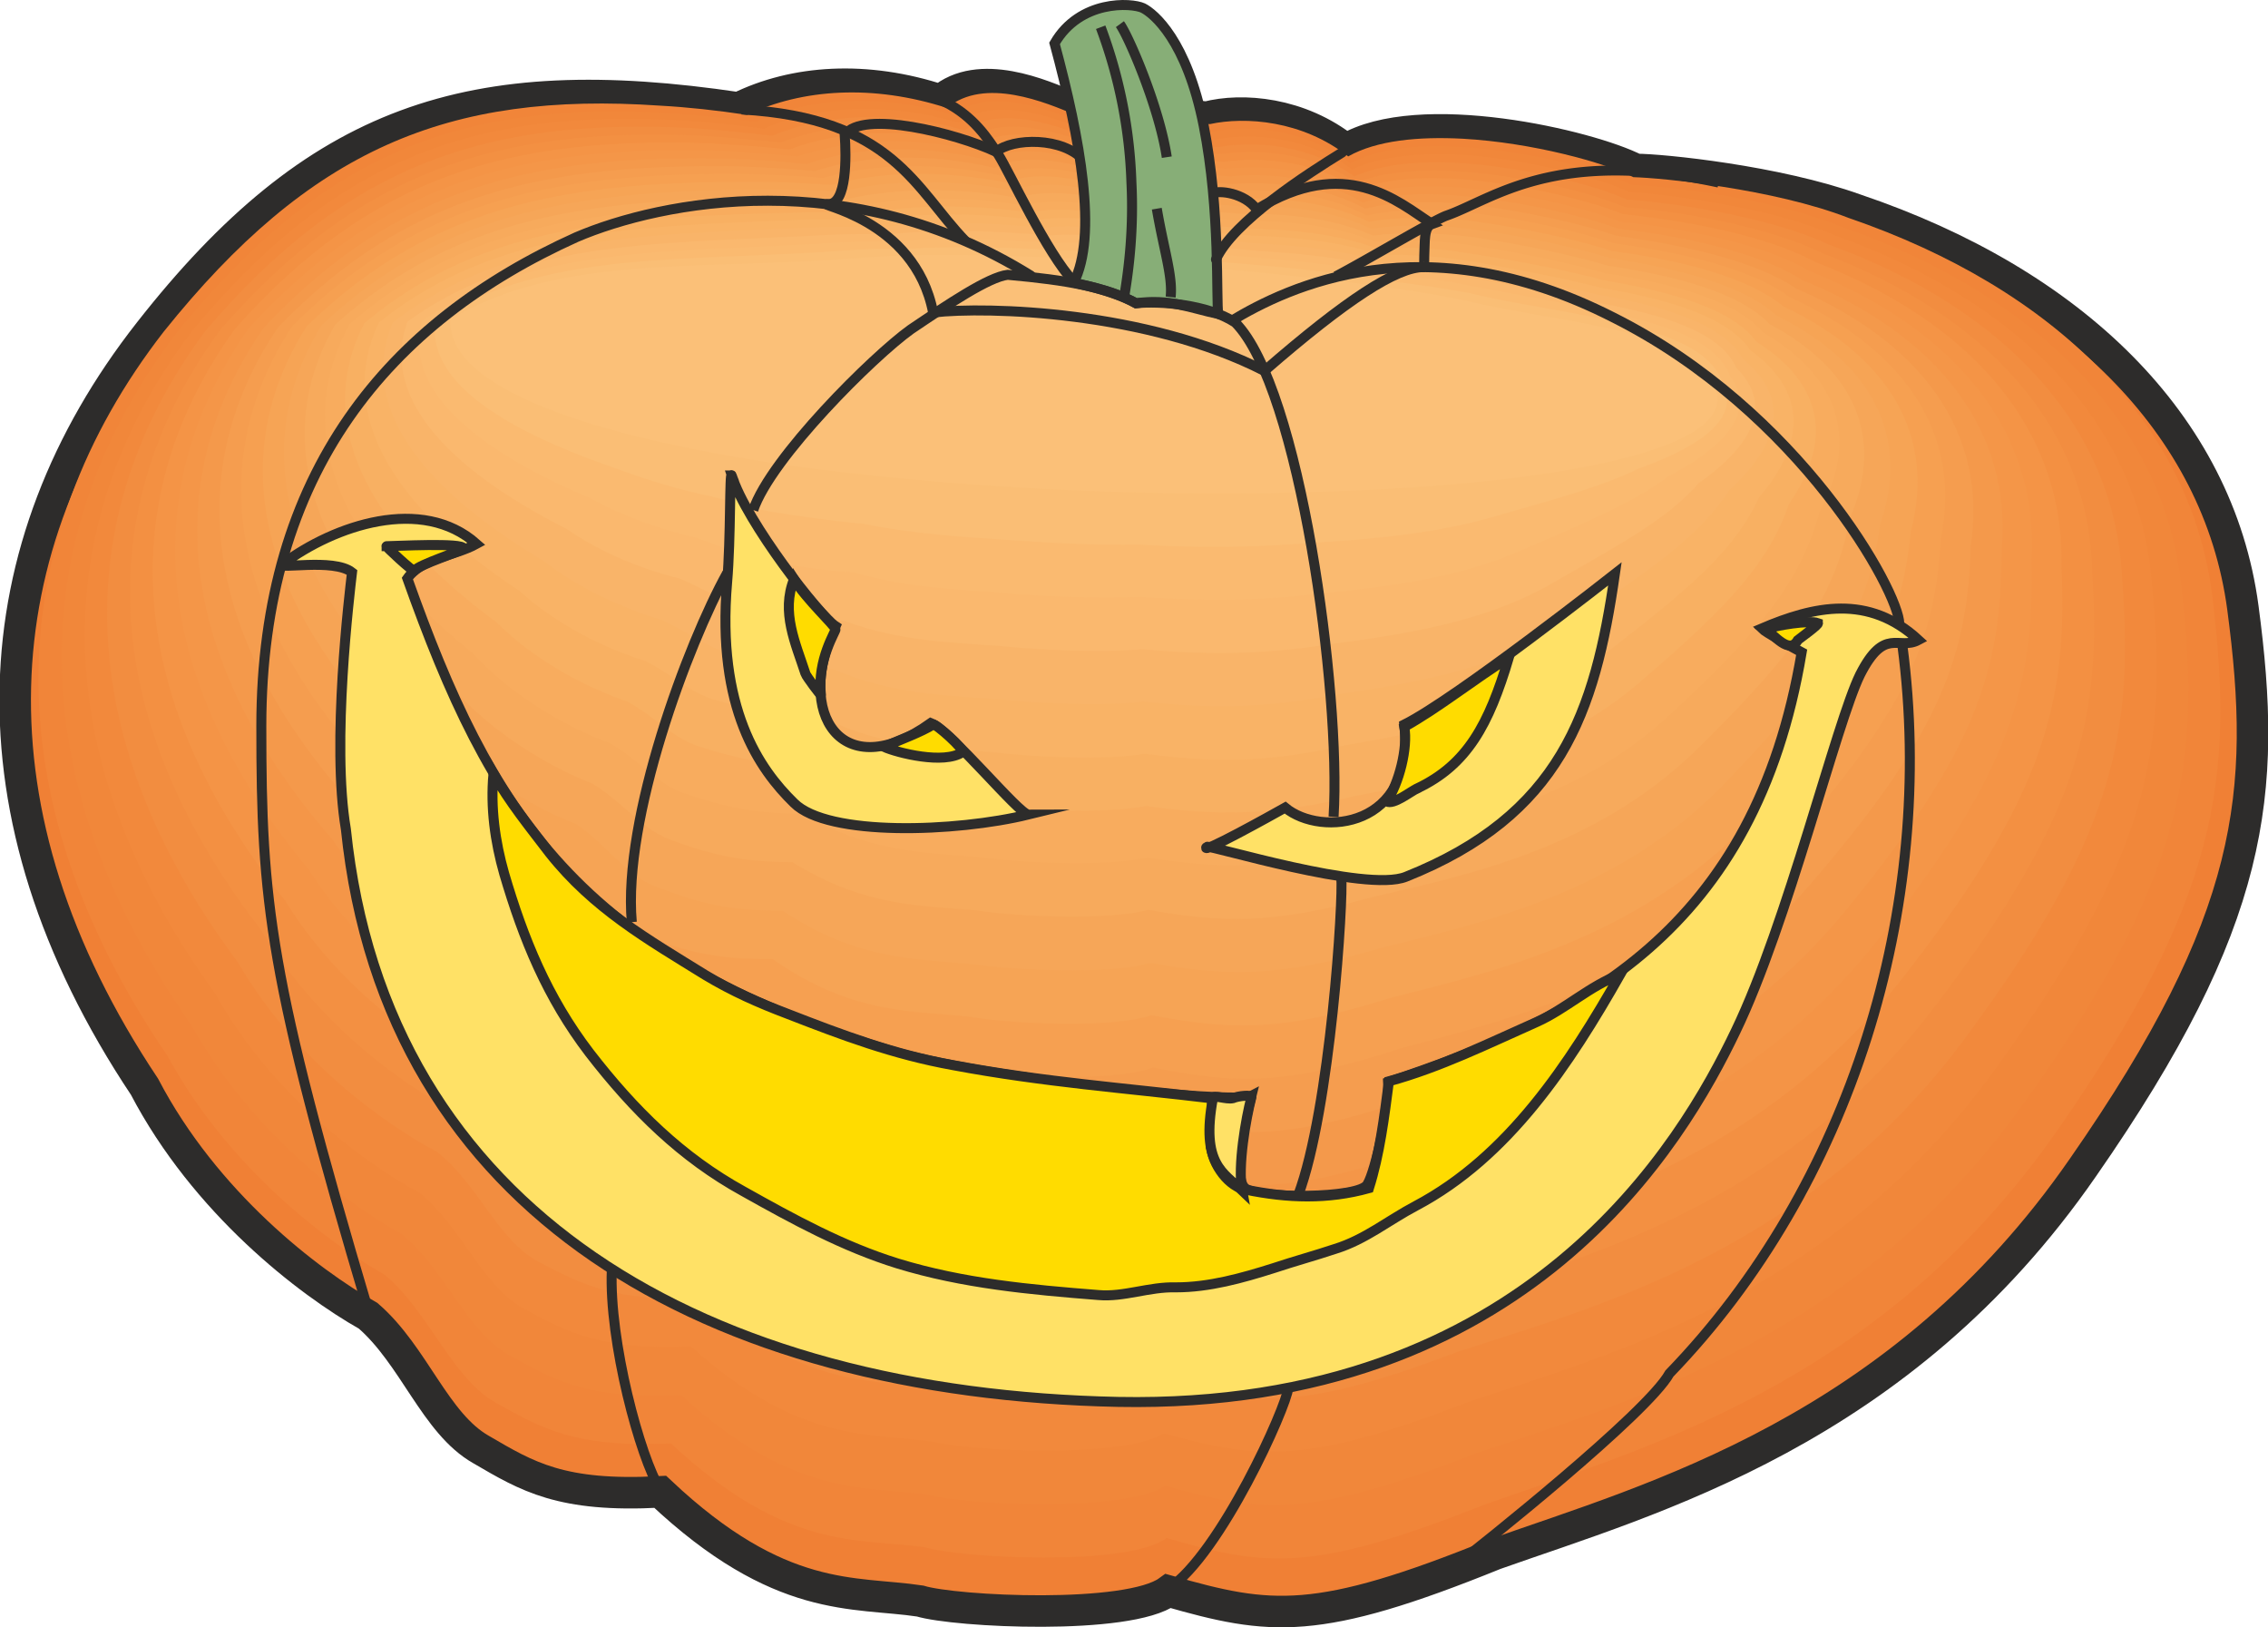
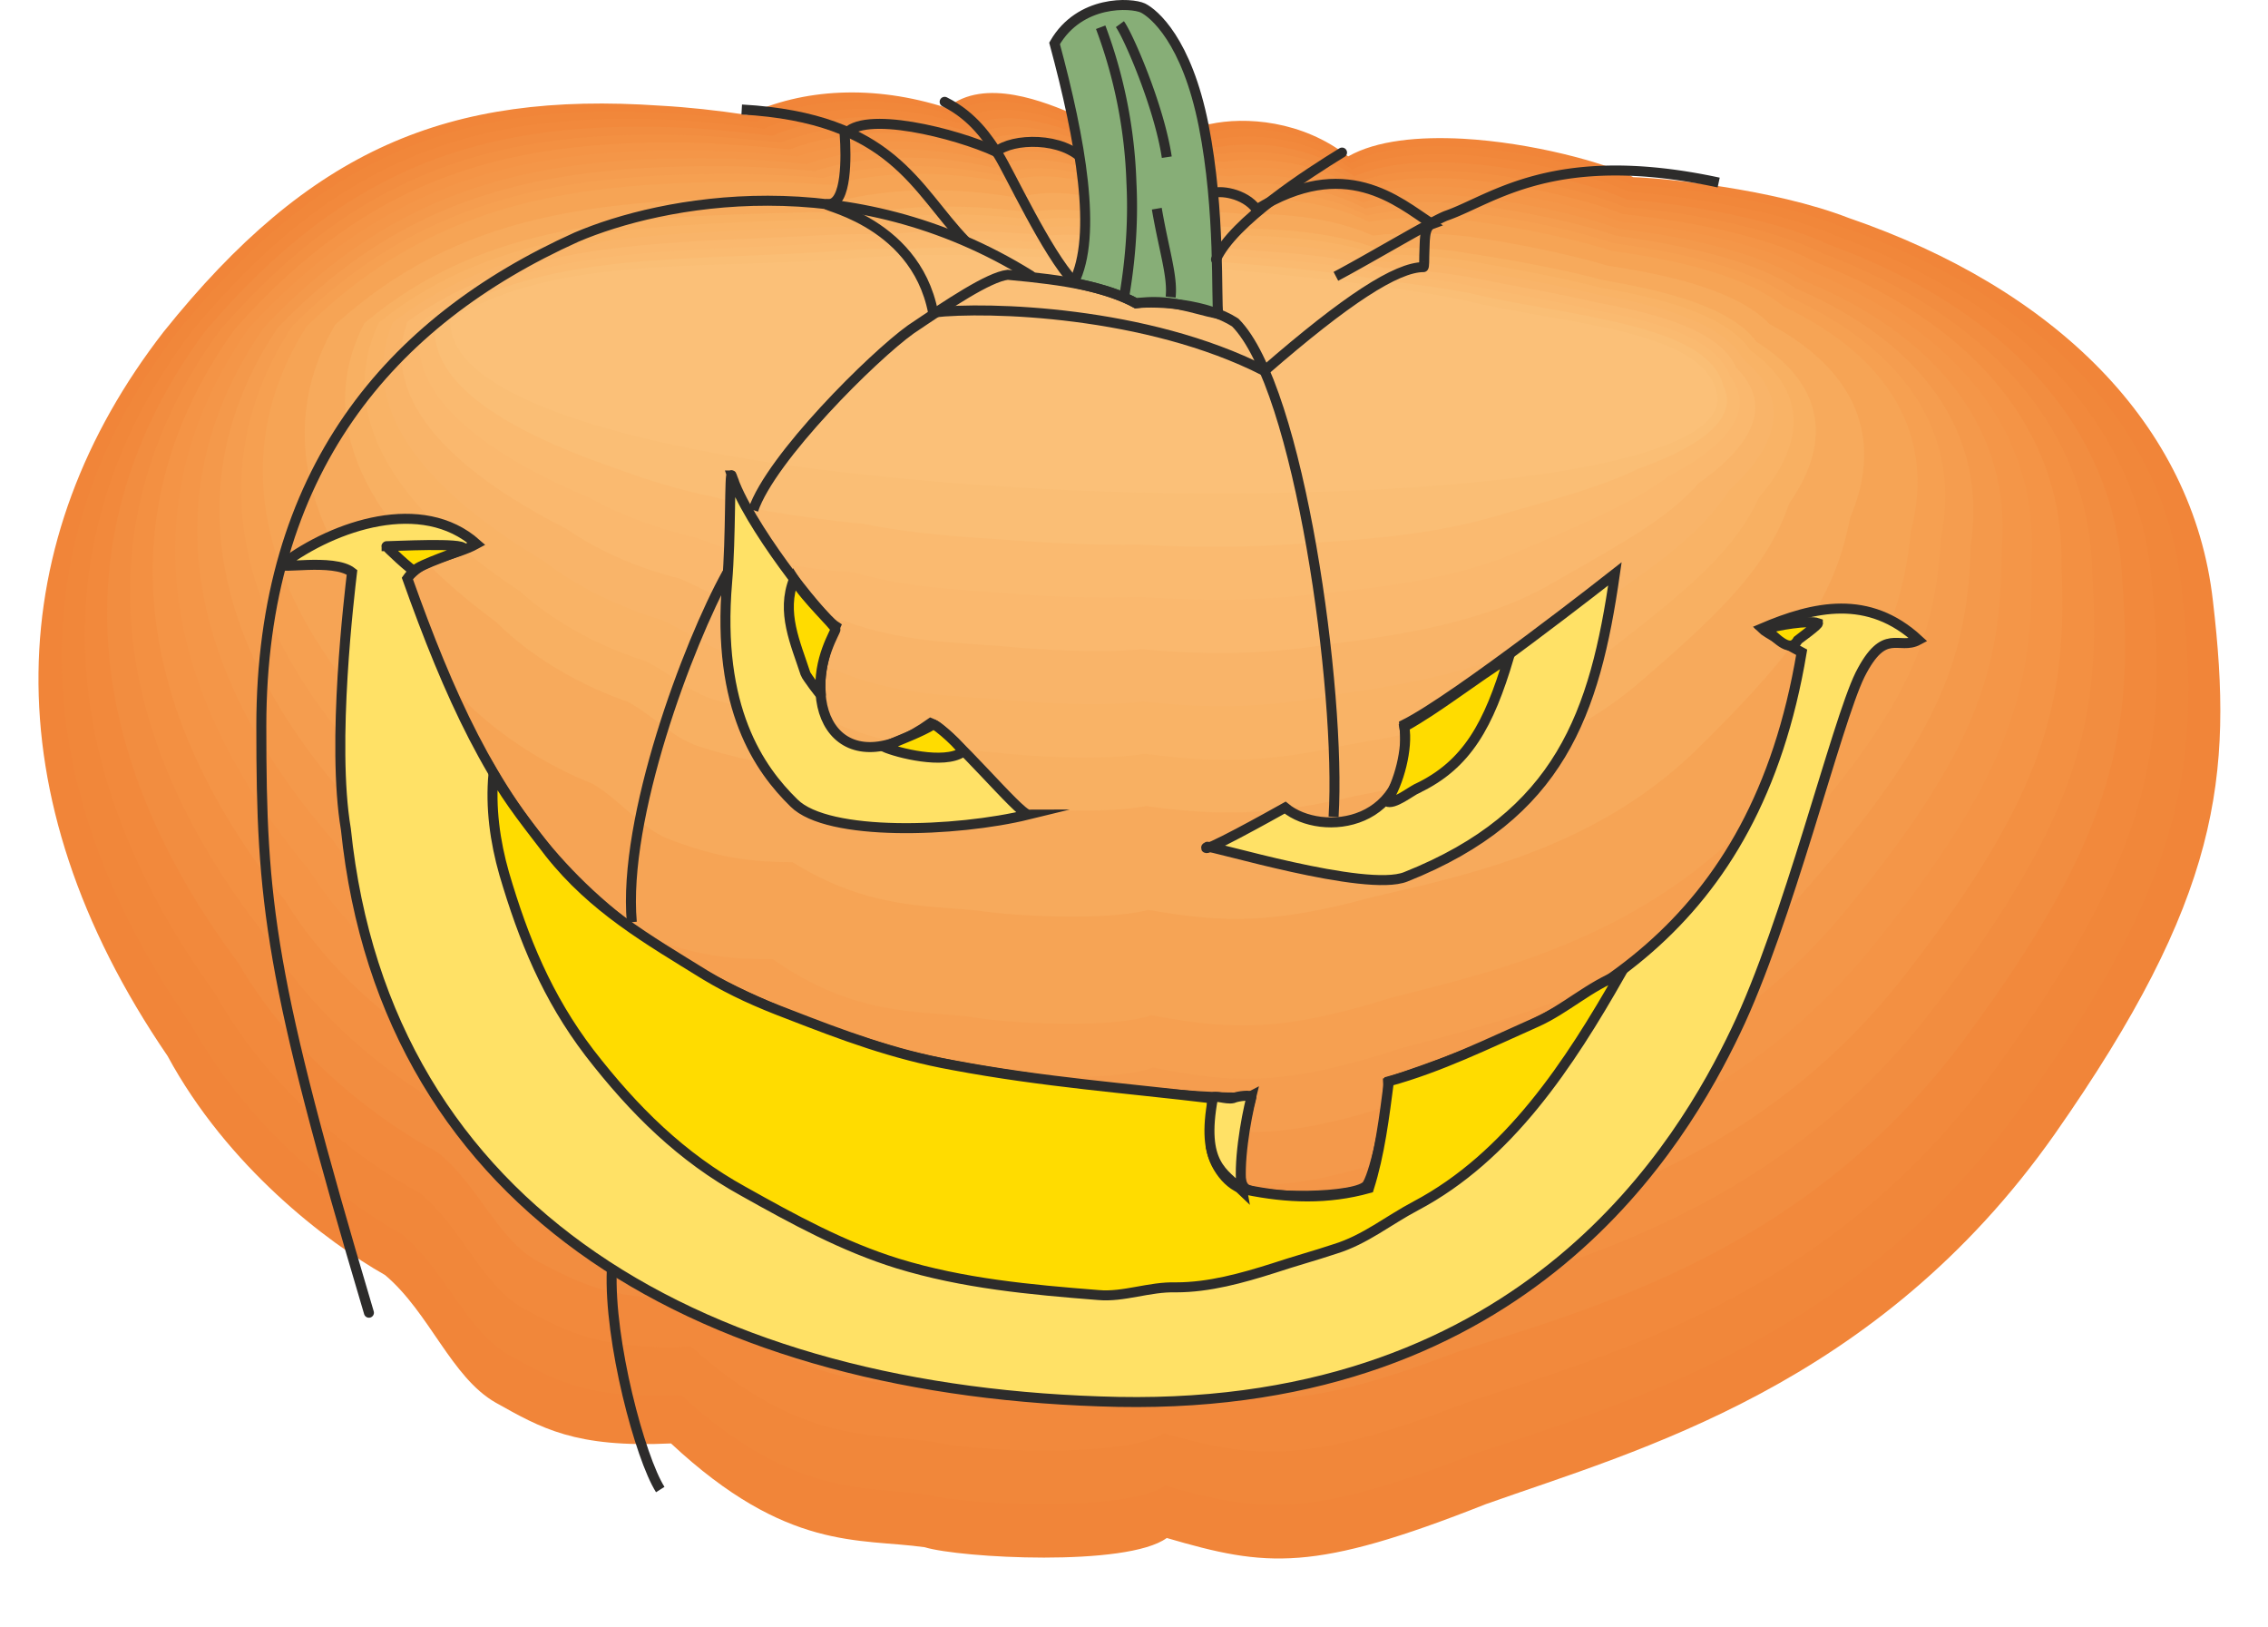
<svg xmlns="http://www.w3.org/2000/svg" width="283.262" height="203.192" viewBox="0 0 212.446 152.394">
-   <path d="M346.454 360.68c2.448 0 13.176 1.08 20.592 3.745 20.232 6.84 33.984 20.016 36.288 37.296 2.304 17.352 1.152 29.232-14.976 52.416-17.136 24.768-40.464 31.032-55.08 36.216-16.704 6.768-21.024 6.192-30.6 3.456-3.744 2.736-19.944 1.944-23.256.936-6.192-.936-13.104.36-24.336-10.224-9.288.504-12.456-1.44-16.776-3.96-4.32-2.448-6.264-8.784-10.584-12.528-5.616-3.168-15.264-10.584-20.952-21.456-17.136-25.704-15.264-50.616.432-70.632C222.83 356 237.302 351.177 262.43 354.92c5.256-2.592 11.952-3.024 18.936-.72 3.6-3.096 9.504-.504 12.168.648 3.744 1.44 8.784.504 12.744.936 3.312-.864 8.712-.432 13.032 3.024 6.84-4.104 22.824-.36 27.144 1.872z" style="fill:#f08035;stroke:#2d2c2b;stroke-width:2.952;stroke-linecap:round;stroke-miterlimit:10.433" transform="translate(-193.24 -344.81)" />
  <path d="M208.574 375.873c13.68-17.064 26.568-22.536 46.512-21.168 2.592.144 5.256.432 8.136.864 5.184-2.448 11.808-2.88 18.72-.648 3.528-2.952 9.288-.504 12.024.648 3.672 1.368 8.712.504 12.6.864 3.312-.72 8.64-.36 12.96 3.024 2.664-1.512 6.624-1.872 10.728-1.656 6.48.36 13.32 2.232 15.984 3.6 2.664.072 13.104 1.08 20.16 3.816 19.296 6.624 32.256 19.296 34.128 35.856 1.944 16.56.648 27.864-14.832 49.968-16.632 23.616-39.096 29.592-53.28 34.632-16.2 6.408-20.52 5.904-29.88 3.168-3.744 2.736-19.368 1.872-22.68.864-6.12-.864-12.888.432-23.76-9.72-9 .432-12.168-1.44-16.416-3.816-4.176-2.376-6.192-8.424-10.368-11.952-5.472-3.096-14.76-10.152-20.376-20.52-16.776-24.552-15.336-48.528-.36-67.824z" style="fill:#f18539" transform="translate(-193.24 -344.81)" />
  <path d="M209.87 375.873c13.536-16.632 26.424-21.672 46.152-20.448 2.52.144 5.184.432 7.992.792 5.112-2.304 11.664-2.664 18.432-.648 3.6-2.736 9.216-.36 11.952.648 3.6 1.368 8.568.504 12.384.936 3.384-.72 8.712-.288 12.96 2.952 2.664-1.44 6.624-1.8 10.584-1.512 6.264.36 12.96 2.16 15.696 3.528 2.808.072 13.032 1.152 19.8 3.96 18.288 6.408 30.456 18.576 31.824 34.344 1.728 15.768.288 26.568-14.76 47.592-15.984 22.464-37.584 28.152-51.408 32.904-15.552 6.048-19.944 5.616-29.088 3.024-3.744 2.52-18.792 1.8-22.104.864-6.048-.864-12.672.288-23.256-9.36-8.712.432-11.808-1.368-15.984-3.672-4.104-2.232-6.048-7.992-10.152-11.376-5.328-2.952-14.256-9.72-19.728-19.584-16.488-23.544-15.48-46.44-1.296-64.944z" style="fill:#f1873a" transform="translate(-193.24 -344.81)" />
  <path d="M211.238 375.8c13.32-16.055 26.28-20.807 45.72-19.727 2.52.144 5.112.432 7.848.792 5.112-2.232 11.52-2.52 18.216-.576 3.528-2.592 9.072-.36 11.808.648 3.528 1.296 8.424.504 12.24.936 3.384-.648 8.64-.288 12.816 2.808 2.736-1.296 6.624-1.584 10.44-1.368 6.12.432 12.744 2.16 15.48 3.456 3.024.216 12.96 1.296 19.368 4.104 17.424 6.264 28.656 17.856 29.664 32.904 1.44 14.976-.216 25.2-14.688 45.144-15.408 21.312-36.144 26.712-49.536 31.248-14.976 5.76-19.44 5.328-28.368 2.88-3.744 2.376-18.144 1.656-21.528.792-5.976-.864-12.528.216-22.752-8.928-8.352.36-11.52-1.296-15.624-3.528-3.96-2.16-5.832-7.632-9.792-10.872-5.256-2.808-13.896-9.216-19.152-18.648-16.2-22.392-15.624-44.28-2.16-62.064z" style="fill:#f2893c" transform="translate(-193.24 -344.81)" />
  <path d="M212.534 375.729c13.248-15.48 26.136-19.872 45.36-18.936 2.448.144 4.968.432 7.704.72 5.04-2.088 11.376-2.376 18-.504 3.456-2.448 8.856-.288 11.592.648 3.6 1.224 8.352.504 12.168.936 3.456-.648 8.568-.216 12.744 2.736 2.736-1.224 6.552-1.512 10.296-1.224 5.976.432 12.384 2.088 15.192 3.384 3.168.216 12.888 1.368 19.008 4.248 16.416 5.976 26.856 17.064 27.432 31.392 1.08 14.184-.648 23.904-14.616 42.768-14.832 20.16-34.704 25.272-47.664 29.52-14.4 5.472-18.936 5.04-27.648 2.736-3.744 2.232-17.568 1.584-21.024.648-5.832-.792-12.24.216-22.176-8.424-8.064.36-11.16-1.296-15.192-3.384-3.816-2.016-5.688-7.272-9.504-10.296-5.184-2.736-13.464-8.784-18.648-17.712-15.912-21.312-15.768-42.192-3.024-59.256z" style="fill:#f28d40" transform="translate(-193.24 -344.81)" />
  <path d="M213.902 375.657c13.032-14.904 25.992-18.936 44.928-18.144 2.376.144 4.896.36 7.56.648 4.968-1.944 11.232-2.232 17.784-.432 3.456-2.304 8.712-.288 11.448.648 3.528 1.152 8.208.504 11.952.864 3.528-.504 8.64-.144 12.672 2.664 2.808-1.08 6.552-1.296 10.152-1.008 5.832.432 12.096 2.016 15.048 3.312 3.312.216 12.672 1.44 18.504 4.32 15.48 5.832 25.056 16.416 25.272 29.952.864 13.392-1.08 22.608-14.544 40.32-14.256 19.008-33.336 23.832-45.792 27.936-13.896 5.112-18.432 4.68-26.928 2.52-3.744 2.088-16.992 1.44-20.448.648-5.76-.792-12.096.144-21.672-8.064-7.704.288-10.872-1.224-14.76-3.24-3.672-1.944-5.616-6.84-9.288-9.72-5.04-2.592-12.96-8.352-18-16.848-15.624-20.16-15.912-40.032-3.888-56.376z" style="fill:#f39042" transform="translate(-193.24 -344.81)" />
  <path d="M215.27 375.585c12.816-14.4 25.776-18 44.496-17.352 2.304.144 4.824.288 7.416.576 4.968-1.872 11.088-2.088 17.496-.36 3.456-2.232 8.568-.288 11.376.576 3.528 1.08 8.136.576 11.808.936 3.6-.504 8.568-.072 12.6 2.592 2.808-1.08 6.48-1.224 10.008-.936 5.688.504 11.808 2.016 14.76 3.24 3.456.36 12.6 1.512 18.144 4.536 14.544 5.616 23.256 15.624 22.968 28.44.576 12.6-1.512 21.312-14.4 37.944-13.68 17.856-31.896 22.392-43.92 26.208-13.32 4.752-17.928 4.392-26.208 2.376-3.744 2.016-16.416 1.368-19.872.504-5.688-.72-11.88.144-21.096-7.56-7.488.288-10.584-1.224-14.4-3.096-3.6-1.872-5.472-6.48-9-9.216-4.968-2.448-12.6-7.848-17.496-15.84-15.264-19.08-15.984-37.944-4.68-53.568z" style="fill:#f49446" transform="translate(-193.24 -344.81)" />
  <path d="M216.566 375.513c12.744-13.824 25.704-17.136 44.136-16.56 2.304.072 4.68.288 7.272.504 4.896-1.656 10.944-1.944 17.28-.36 3.456-2.016 8.424-.144 11.232.648 3.456 1.08 7.992.504 11.664.864 3.6-.36 8.568 0 12.528 2.52 2.808-.936 6.408-1.008 9.792-.72 5.544.504 11.52 1.944 14.544 3.168 3.6.36 12.6 1.584 17.712 4.608 13.608 5.472 21.528 14.976 20.808 27 .288 11.808-1.944 20.016-14.328 35.568-13.104 16.632-30.456 20.952-42.048 24.48-12.816 4.464-17.352 4.104-25.488 2.232-3.744 1.872-15.84 1.224-19.296.504-5.616-.72-11.664 0-20.592-7.2-7.128.288-10.224-1.152-13.968-2.952-3.528-1.728-5.328-6.12-8.784-8.64-4.752-2.376-12.168-7.488-16.848-14.904-14.976-18-16.128-35.856-5.616-50.76z" style="fill:#f49648" transform="translate(-193.24 -344.81)" />
  <path d="M217.934 375.513c12.528-13.32 25.488-16.272 43.704-15.84 2.232.072 4.608.216 7.128.504 4.824-1.656 10.8-1.872 17.064-.36 3.384-1.872 8.208-.144 11.088.648 3.456 1.008 7.848.504 11.52.864 3.6-.36 8.496.072 12.456 2.448 2.808-.864 6.336-.936 9.648-.576 5.328.504 11.16 1.872 14.256 3.024 3.816.432 12.456 1.728 17.28 4.824 12.744 5.184 19.728 14.184 18.648 25.488 0 11.016-2.448 18.648-14.256 33.12-12.528 15.552-28.944 19.512-40.176 22.824-12.24 4.176-16.848 3.888-24.768 2.088-3.744 1.656-15.192 1.152-18.72.36-5.544-.648-11.52.072-20.088-6.696-6.84.216-9.864-1.152-13.608-2.808-3.312-1.656-5.184-5.688-8.424-8.064-4.68-2.232-11.736-7.056-16.344-13.968-14.688-16.92-16.2-33.768-6.408-47.88z" style="fill:#f4994b" transform="translate(-193.24 -344.81)" />
  <path d="M219.302 375.44c12.312-12.743 25.344-15.335 43.272-15.047 2.16.072 4.536.216 6.984.432 4.824-1.512 10.656-1.728 16.848-.288 3.312-1.728 8.064-.144 10.944.648 3.456.864 7.776.504 11.304.864 3.672-.288 8.496.144 12.456 2.304 2.88-.72 6.264-.72 9.432-.432 5.256.576 10.944 1.872 14.04 2.952 4.032.576 12.384 1.872 16.92 4.968 11.736 5.04 17.928 13.464 16.344 24.048-.288 10.224-2.808 17.352-14.184 30.744-11.88 14.328-27.504 18.072-38.304 21.096-11.592 3.888-16.272 3.6-23.976 1.944-3.744 1.512-14.616 1.008-18.144.288-5.472-.648-11.304 0-19.512-6.264-6.552.144-9.648-1.152-13.248-2.664-3.168-1.512-5.04-5.256-8.208-7.56-4.536-2.088-11.232-6.552-15.696-12.96-14.4-15.84-16.344-31.68-7.272-45.072z" style="fill:#f59d4f" transform="translate(-193.24 -344.81)" />
  <path d="M220.598 375.369c12.168-12.168 25.272-14.472 42.912-14.256 2.088.072 4.392.144 6.84.36 4.752-1.368 10.512-1.512 16.632-.216 3.312-1.584 7.848-.072 10.656.576 3.528.864 7.776.504 11.304.864 3.744-.216 8.424.216 12.312 2.304 2.88-.648 6.264-.648 9.36-.288 5.04.504 10.584 1.8 13.824 2.88 4.104.576 12.24 1.872 16.416 5.04 10.8 4.896 16.2 12.816 14.184 22.608-.504 9.432-3.24 15.984-14.04 28.296-11.304 13.248-26.136 16.632-36.504 19.44-11.016 3.6-15.768 3.312-23.256 1.8-3.672 1.44-14.04.864-17.568.216-5.4-.576-11.088-.072-19.008-5.832-6.264.144-9.288-1.08-12.816-2.52-3.096-1.44-4.896-4.896-7.92-6.984-4.464-1.944-10.872-6.12-15.192-12.024-14.04-14.76-16.416-29.592-8.136-42.264z" style="fill:#f6a051" transform="translate(-193.24 -344.81)" />
  <path d="M221.966 375.369c12.024-11.736 25.056-13.608 42.48-13.536 2.088 0 4.32.144 6.696.288 4.68-1.296 10.368-1.368 16.416-.216 3.24-1.368 7.704 0 10.512.648 3.456.792 7.632.504 11.16.864 3.744-.144 8.424.288 12.24 2.16 2.88-.504 6.192-.432 9.144-.144 4.896.648 10.368 1.8 13.608 2.88 4.32.576 12.168 1.944 16.056 5.184 9.864 4.68 14.328 12.024 11.952 21.096-.864 8.64-3.744 14.688-13.968 25.992-10.8 11.952-24.696 15.12-34.632 17.64-10.512 3.312-15.264 3.024-22.536 1.656-3.672 1.296-13.464.792-16.992.144-5.328-.576-10.944-.144-18.504-5.4-5.976.072-8.928-1.008-12.384-2.376-3.024-1.368-4.752-4.536-7.704-6.408-4.32-1.872-10.368-5.616-14.544-11.088-13.752-13.68-16.56-27.504-9-39.384z" style="fill:#f6a455" transform="translate(-193.24 -344.81)" />
-   <path d="M223.334 375.297c11.808-11.16 24.912-12.672 42.048-12.744 2.016 0 4.248.072 6.624.216 4.536-1.152 10.152-1.224 16.056-.144 3.312-1.224 7.56 0 10.44.648 3.456.72 7.56.504 10.944.864 3.888-.144 8.424.288 12.24 2.088 2.952-.432 6.192-.36 9 0 4.752.576 10.008 1.728 13.32 2.736 4.464.72 12.096 2.088 15.624 5.4 8.928 4.392 12.6 11.304 9.72 19.584-1.08 7.848-4.104 13.32-13.896 23.544-10.08 10.872-23.184 13.68-32.688 16.056-9.936 2.88-14.76 2.664-21.816 1.44-3.672 1.152-12.888.648-16.488.144-5.184-.576-10.656-.216-17.928-5.04-5.616.072-8.568-1.008-12.024-2.304-2.808-1.152-4.608-4.032-7.344-5.832-4.248-1.584-10.008-5.112-13.968-10.152-13.536-12.528-16.704-25.272-9.864-36.504z" style="fill:#f6a658" transform="translate(-193.24 -344.81)" />
  <path d="M224.63 375.225c11.664-10.584 24.768-11.736 41.688-11.952 1.944-.072 4.104.072 6.408.144 4.608-1.008 10.08-1.08 15.912-.072 3.24-1.08 7.416 0 10.296.576 3.384.72 7.416.576 10.8.936 3.888-.072 8.424.36 12.096 2.016 2.952-.36 6.192-.216 8.856.072 4.608.648 9.792 1.728 13.104 2.736 4.68.72 12.024 2.088 15.192 5.472 7.992 4.248 10.8 10.584 7.56 18.144-1.368 7.056-4.536 12.024-13.824 21.168-9.504 9.648-21.744 12.24-30.816 14.328-9.432 2.592-14.184 2.448-21.096 1.224-3.672 1.008-12.24.648-15.912.072-5.112-.504-10.44-.216-17.424-4.536-5.256 0-8.28-.936-11.592-2.16-2.664-1.08-4.464-3.6-7.128-5.184-4.032-1.584-9.504-4.752-13.392-9.288-13.176-11.448-16.776-23.256-10.728-33.696z" style="fill:#f7aa5c" transform="translate(-193.24 -344.81)" />
-   <path d="M225.998 375.153c11.52-10.008 24.624-10.872 41.256-11.16 1.944-.072 4.032 0 6.264.144 4.536-.936 9.936-1.008 15.696-.072 3.24-.936 7.272.072 10.08.576 3.456.648 7.344.576 10.728.864 3.888 0 8.352.432 12.024 1.944a42.987 42.987 0 0 1 8.712.288c4.392.648 9.432 1.656 12.816 2.664 4.824.72 11.952 2.16 14.832 5.544 6.984 4.104 9 9.864 5.328 16.632-1.728 6.336-5.04 10.8-13.752 18.864-8.928 8.496-20.304 10.728-28.944 12.6-8.856 2.304-13.68 2.088-20.376 1.08-3.672.864-11.664.504-15.336 0-5.04-.504-10.296-.288-16.92-4.104-4.968 0-7.92-.864-11.16-1.944-2.592-.936-4.392-3.312-6.912-4.68-3.888-1.44-9.072-4.32-12.744-8.352-12.888-10.368-16.992-21.096-11.592-30.888z" style="fill:#f8ac5e" transform="translate(-193.24 -344.81)" />
  <path d="M227.366 375.08c11.304-9.503 24.408-9.935 40.824-10.367 1.872-.072 3.96 0 6.192.072 4.392-.792 9.792-.864 15.336-.072 3.24-.72 7.128.144 10.08.648 3.384.576 7.128.504 10.512.864 3.96.072 8.28.504 11.952 1.872 3.024-.216 6.048 0 8.496.432 4.32.648 9.216 1.584 12.672 2.52 4.968.864 11.808 2.304 14.328 5.76 6.12 3.816 7.272 9.144 3.096 15.12-1.944 5.544-5.472 9.432-13.608 16.416-8.352 7.416-18.864 9.432-27.072 11.016-8.28 1.944-13.176 1.8-19.584.936-3.744.72-11.16.432-14.832-.072-4.968-.432-10.08-.288-16.344-3.672-4.68-.072-7.632-.864-10.8-1.872-2.52-.864-4.176-2.88-6.624-4.176-3.816-1.296-8.64-3.816-12.24-7.416-12.528-9.216-17.064-18.936-12.384-28.008z" style="fill:#f8b062" transform="translate(-193.24 -344.81)" />
  <path d="M228.734 375.009c11.16-8.928 24.264-9 40.392-9.648 1.8 0 3.816 0 6.048.072 4.392-.72 9.648-.72 15.12 0 3.168-.576 6.984.144 9.864.648 3.384.504 7.056.504 10.368.792 4.032.144 8.352.576 11.952 1.8 3.024-.072 5.976.216 8.352.576 4.104.72 8.856 1.584 12.384 2.52 5.112.864 11.664 2.376 13.968 5.832 5.112 3.672 5.4 8.424.864 13.752-2.232 4.752-5.904 8.064-13.536 13.968-7.776 6.192-17.424 7.92-25.272 9.288-7.704 1.728-12.6 1.584-18.792.792-3.744.648-10.584.288-14.256-.144-4.896-.432-9.936-.36-15.84-3.24-4.392-.144-7.344-.864-10.368-1.728-2.376-.792-4.104-2.52-6.336-3.6-3.744-1.152-8.28-3.384-11.664-6.48-12.312-8.136-17.208-16.92-13.248-25.2z" style="fill:#f9b366" transform="translate(-193.24 -344.81)" />
  <path d="M230.03 375.009c11.016-8.424 24.12-8.208 40.032-8.928 1.728 0 3.744-.072 5.832 0 4.392-.576 9.576-.504 14.976.072 3.168-.432 6.768.216 9.72.576 3.384.504 6.984.504 10.224.864 4.032.216 8.28.648 11.808 1.728 3.096 0 5.976.288 8.208.72 3.96.72 8.568 1.512 12.168 2.376 5.328.936 11.592 2.52 13.536 6.048 4.248 3.456 3.672 7.704-1.296 12.24-2.52 3.888-6.336 6.768-13.464 11.52-7.2 5.112-15.984 6.552-23.4 7.632-7.128 1.368-12.096 1.296-18.072.648-3.744.504-10.008.144-13.68-.216-4.824-.36-9.72-.432-15.336-2.808-4.104-.144-6.984-.792-10.008-1.584-2.16-.648-3.888-2.088-6.048-3.024-3.6-1.08-7.776-2.952-11.088-5.544-11.952-7.128-17.28-14.76-14.112-22.32z" style="fill:#f9b469" transform="translate(-193.24 -344.81)" />
  <path d="M231.398 374.937c10.8-7.848 23.976-7.272 39.6-8.136 1.728-.072 3.672-.072 5.688-.072 4.32-.432 9.432-.36 14.76.144 3.096-.288 6.552.216 9.576.576 3.312.432 6.84.504 10.08.864 4.104.216 8.28.72 11.736 1.584 3.096.144 5.904.504 8.064.864 3.816.792 8.28 1.512 11.88 2.376 5.472 1.008 11.52 2.52 13.104 6.12 3.312 3.312 1.872 6.984-3.528 10.8-2.736 3.168-6.768 5.4-13.32 9.144-6.624 3.96-14.544 5.04-21.456 5.976-6.624 1.008-11.664.936-17.424.432-3.744.36-9.432.072-13.104-.288-4.752-.36-9.504-.432-14.76-2.376-3.816-.216-6.696-.792-9.648-1.44-2.088-.576-3.816-1.728-5.76-2.52-3.528-.864-7.416-2.448-10.512-4.608-11.664-5.904-17.424-12.6-14.976-19.44z" style="fill:#fab86e" transform="translate(-193.24 -344.81)" />
  <path d="M232.766 374.865c10.656-7.272 23.76-6.336 39.096-7.344 1.728-.072 3.6-.144 5.688-.144 4.248-.288 9.216-.216 14.4.216 3.096-.216 6.408.216 9.504.576 3.312.36 6.696.504 9.864.792 4.176.36 8.28.792 11.736 1.584 3.096.216 5.832.576 7.848 1.008 3.672.72 7.992 1.44 11.664 2.304 5.688 1.008 11.448 2.592 12.744 6.192 2.304 3.096.072 6.264-5.76 9.36-3.096 2.304-7.2 4.104-13.248 6.696-6.048 2.808-13.104 3.672-19.656 4.32-6.048.72-11.088.648-16.632.288-3.744.144-8.784 0-12.6-.36-4.608-.36-9.288-.504-14.184-1.944-3.528-.216-6.336-.72-9.216-1.296-1.944-.504-3.672-1.296-5.544-1.944-3.384-.792-6.912-2.016-9.864-3.672-11.448-4.824-17.568-10.512-15.84-16.632z" style="fill:#faba70" transform="translate(-193.24 -344.81)" />
  <path d="M234.062 374.793c10.512-6.696 23.688-5.4 38.736-6.552 1.656-.144 3.528-.144 5.544-.144 4.176-.216 9.072-.144 14.184.144 3.096 0 6.264.36 9.288.576 3.312.36 6.624.576 9.792.864 4.176.36 8.208.864 11.592 1.44 3.168.36 5.832.792 7.776 1.152 3.456.864 7.704 1.44 11.448 2.232 5.76 1.152 11.304 2.736 12.24 6.408 1.44 2.88-1.656 5.544-7.92 7.776-3.384 1.656-7.632 2.808-13.176 4.392-5.472 1.656-11.664 2.232-17.784 2.592-5.472.432-10.584.432-15.912.144-3.744.072-8.208-.144-12.024-.432-4.536-.288-9.072-.576-13.68-1.512-3.168-.288-6.048-.72-8.784-1.152-1.872-.36-3.528-.936-5.256-1.368-3.24-.648-6.48-1.656-9.36-2.736-11.088-3.816-17.64-8.424-16.704-13.824z" style="fill:#fabe75" transform="translate(-193.24 -344.81)" />
  <path d="M354.086 381.777c.936 5.544-16.992 8.64-39.168 9.144-15.696.432-33.408-.504-48.24-2.592-18.072-2.664-31.608-7.2-31.248-13.608 10.296-6.192 23.472-4.536 38.304-5.76 14.832-1.224 47.736 1.872 57.24 4.104 8.712 2.088 22.032 2.592 23.112 8.712z" style="fill:#fbc078" transform="translate(-193.24 -344.81)" />
  <path d="M261.782 389.337c1.368 4.392 8.28 13.176 9.72 14.112-3.888 8.136.576 15.048 8.928 9.072 1.872.72 8.28 8.568 9.144 8.568-6.768 1.656-18.792 2.088-21.96-1.08-3.24-3.168-7.272-8.856-6.264-20.664.36-4.176.216-10.584.432-10.008zm44.496 34.776c-.792.864 6.192-3.024 7.344-3.672 3.384 2.808 12.24 1.872 11.16-7.776 4.896-2.448 19.728-14.112 19.728-14.112-1.872 13.032-5.112 22.608-19.584 28.368-3.744 1.512-18.432-3.024-18.648-2.808z" style="fill:#ffe166;stroke:#2d2c2b;stroke-width:.936;stroke-miterlimit:10.433" transform="translate(-193.24 -344.81)" />
-   <path d="M219.734 397.617c4.824-3.6 13.032-6.408 18.144-1.872-2.088 1.152-5.112 1.296-6.48 3.24 7.776 21.816 15.84 35.28 45 44.136 8.28 2.664 32.544 5.112 34.056 4.32-.648 2.52-1.728 7.704-.576 8.64 1.152 1.008 10.728 1.008 11.448-.36.792-1.296 2.088-7.488 1.944-9.576 17.928-5.976 34.344-14.04 38.736-40.248-1.08-.576-3.384-1.872-3.744-2.232 4.896-2.088 10.008-3.24 14.688 1.08-1.872 1.008-3.168-1.296-5.472 3.24-2.232 4.536-6.768 23.256-11.664 33.408-4.896 10.224-19.368 35.424-57.816 34.704-38.304-.792-68.616-17.496-72.36-53.64-1.368-8.064.36-22.176.576-24.048-1.728-1.368-7.2-.216-6.48-.792z" style="fill:#ffe166;stroke:#2d2c2b;stroke-width:.936;stroke-miterlimit:10.433" transform="translate(-193.24 -344.81)" />
+   <path d="M219.734 397.617c4.824-3.6 13.032-6.408 18.144-1.872-2.088 1.152-5.112 1.296-6.48 3.24 7.776 21.816 15.84 35.28 45 44.136 8.28 2.664 32.544 5.112 34.056 4.32-.648 2.52-1.728 7.704-.576 8.64 1.152 1.008 10.728 1.008 11.448-.36.792-1.296 2.088-7.488 1.944-9.576 17.928-5.976 34.344-14.04 38.736-40.248-1.08-.576-3.384-1.872-3.744-2.232 4.896-2.088 10.008-3.24 14.688 1.08-1.872 1.008-3.168-1.296-5.472 3.24-2.232 4.536-6.768 23.256-11.664 33.408-4.896 10.224-19.368 35.424-57.816 34.704-38.304-.792-68.616-17.496-72.36-53.64-1.368-8.064.36-22.176.576-24.048-1.728-1.368-7.2-.216-6.48-.792" style="fill:#ffe166;stroke:#2d2c2b;stroke-width:.936;stroke-miterlimit:10.433" transform="translate(-193.24 -344.81)" />
  <path d="M306.638 451.905c-.072-1.296.36-4.176 0-4.248-7.776-.936-15.696-1.512-24.12-3.096-5.616-1.008-10.368-2.808-15.552-4.824-2.664-1.008-5.112-2.088-7.632-3.6-5.472-3.384-10.512-6.264-14.616-11.448-1.872-2.448-3.744-4.752-5.256-7.416-.288 3.168.144 6.336 1.008 9.36 1.8 6.12 4.032 11.592 7.992 16.776 4.176 5.4 8.64 9.792 14.4 12.96 4.752 2.664 9.36 5.184 14.472 6.768 6.12 1.872 12.384 2.448 18.792 2.952 2.376.216 4.752-.792 7.272-.72 3.096 0 6.192-.864 9.144-1.8 1.944-.648 3.816-1.152 5.76-1.8 2.808-.864 4.968-2.664 7.56-4.032 8.712-4.608 14.4-13.32 19.152-21.672-2.88 1.08-5.112 3.24-7.848 4.464-4.536 2.016-9.072 4.248-13.824 5.544-.432 3.312-.864 6.84-1.872 10.008-3.888 1.08-7.632.936-11.52.144-1.512-.216-3.168-2.232-3.312-4.32zm-23.256-36.648c.288-.216-2.52-2.736-2.736-2.592-1.152.72-2.952 1.368-4.608 2.088 1.296.576 5.616 1.656 7.344.504zm-14.688-7.344c.072.216 1.44 2.088 1.44 1.944-.36-3.312 1.44-5.976 1.368-6.12-.072-.36-2.736-2.808-3.888-4.68-1.224 3.096.144 5.976 1.08 8.856zm57.312 10.727c4.68-2.231 6.696-5.975 8.568-12.24-3.168 1.945-6.552 4.68-9.792 6.48.36 1.945-.504 5.329-1.656 6.985.648.36 2.232-.936 2.88-1.224zm-96.552-22.68c-.216-.071 2.52 2.449 2.592 2.305.36-.576 4.536-1.872 4.608-2.088.072-.576-6.552-.216-7.2-.216z" style="fill:#ffdc00;stroke:#2d2c2b;stroke-width:.936;stroke-miterlimit:10.433" transform="translate(-193.24 -344.81)" />
  <path d="M308.726 447.657c-.648.144-1.8-.36-1.872 0-1.152 6.192 1.008 6.984 2.736 8.64-.432-2.304.36-6.768.864-8.712.072-.288-1.224-.144-1.728.072z" style="fill:#ffe166;stroke:#2d2c2b;stroke-width:.936;stroke-miterlimit:10.433" transform="translate(-193.24 -344.81)" />
  <path d="M363.518 403.16c-.792-.287-3.96.217-4.896.577.792.504 2.232 2.448 3.024 1.008.072-.072 2.088-1.512 1.872-1.584z" style="fill:#ffdc00;stroke:#2d2c2b;stroke-width:.936;stroke-miterlimit:10.433" transform="translate(-193.24 -344.81)" />
  <path d="M299.222 361.905c-1.8-.504-3.744-1.224-4.392-2.016-2.016-2.304-6.768-2.16-8.28-.864-3.744-1.728-12.528-3.96-14.184-1.584.144 2.016.216 6.48-1.512 6.48-1.656 0 8.064 1.224 9.792 10.152 5.112-.576 20.016-.144 31.032 5.472 7.704-6.696 12.384-9.72 14.904-9.72.072 0 .072-.864.072-1.08.072-1.296-.072-2.664.72-2.952-3.24-2.16-8.136-6.48-16.416-1.368-1.152-1.584-3.6-1.8-4.032-1.512" style="fill:none;stroke:#2d2c2b;stroke-width:.936;stroke-miterlimit:10.433" transform="translate(-193.24 -344.81)" />
  <path d="M293.822 371.265c2.232-4.392.648-13.32-1.8-22.392 2.376-4.104 7.2-3.816 8.28-3.312 1.008.504 4.104 3.024 5.688 11.016 1.584 7.992 1.152 16.416 1.368 17.64-2.664-.576-4.536-1.44-7.704-1.008-2.304-1.296-5.832-1.872-5.832-1.944z" style="fill:#87ae77;stroke:#2d2c2b;stroke-width:.936;stroke-miterlimit:10.433" transform="translate(-193.24 -344.81)" />
-   <path d="M308.582 374.865c5.256-3.168 18-9.36 35.712-.36 17.568 8.784 26.856 25.776 26.856 28.728m.288 2.016c3.24 24.624-4.896 50.688-21.816 68.184-2.088 3.744-17.712 16.2-20.16 18.072m-26.784 2.088c4.896-3.24 11.088-17.064 11.232-18.792m.936-18.072c3.024-8.064 4.248-27.864 4.032-29.736" style="fill:none;stroke:#2d2c2b;stroke-width:.936;stroke-miterlimit:10.433" transform="translate(-193.24 -344.81)" />
  <path d="M318.158 421.305c.72-11.664-3.168-40.248-9.216-46.296-2.664-1.728-7.128-2.016-9.288-1.8-2.808-1.512-6.408-2.16-12.024-2.664-1.8.216-5.544 2.736-9.072 5.112-3.528 2.52-13.104 12.024-14.76 16.92m-2.448 5.903c-3.672 6.625-9.792 22.969-8.928 32.689m-1.872 32.544c-.288 6.696 2.664 17.64 4.536 20.592m28.584-116.928c-4.68-4.824-6.768-11.52-20.952-12.312" style="fill:none;stroke:#2d2c2b;stroke-width:.936;stroke-miterlimit:10.433" transform="translate(-193.24 -344.81)" />
  <path d="M298.574 372.417c.432-2.592.864-6.264.648-10.512a45.616 45.616 0 0 0-2.88-14.544m1.8-.288c.792 1.08 3.672 7.704 4.392 12.456m.36 13.104c.216-1.944-.648-4.464-1.296-8.28m16.776 6.336c2.88-1.512 9.288-5.328 10.368-5.688 4.32-1.512 10.08-6.408 25.488-3.096" style="fill:none;stroke:#2d2c2b;stroke-width:.936;stroke-miterlimit:10.433" transform="translate(-193.24 -344.81)" />
  <path d="M227.798 467.745c-9.36-31.464-10.08-38.376-10.08-54.936 0-23.76 11.952-37.872 29.52-45.792 7.92-3.384 25.704-6.912 42.552 3.6m-8.064-16.272c2.736 1.368 4.104 3.528 5.04 4.968 1.008 1.584 4.536 9.216 7.056 11.88m25.128-12.096c-3.168 1.944-10.224 6.48-11.808 10.008" style="fill:none;stroke:#2d2c2b;stroke-width:.936;stroke-linecap:round;stroke-miterlimit:10.433" transform="translate(-193.24 -344.81)" />
</svg>